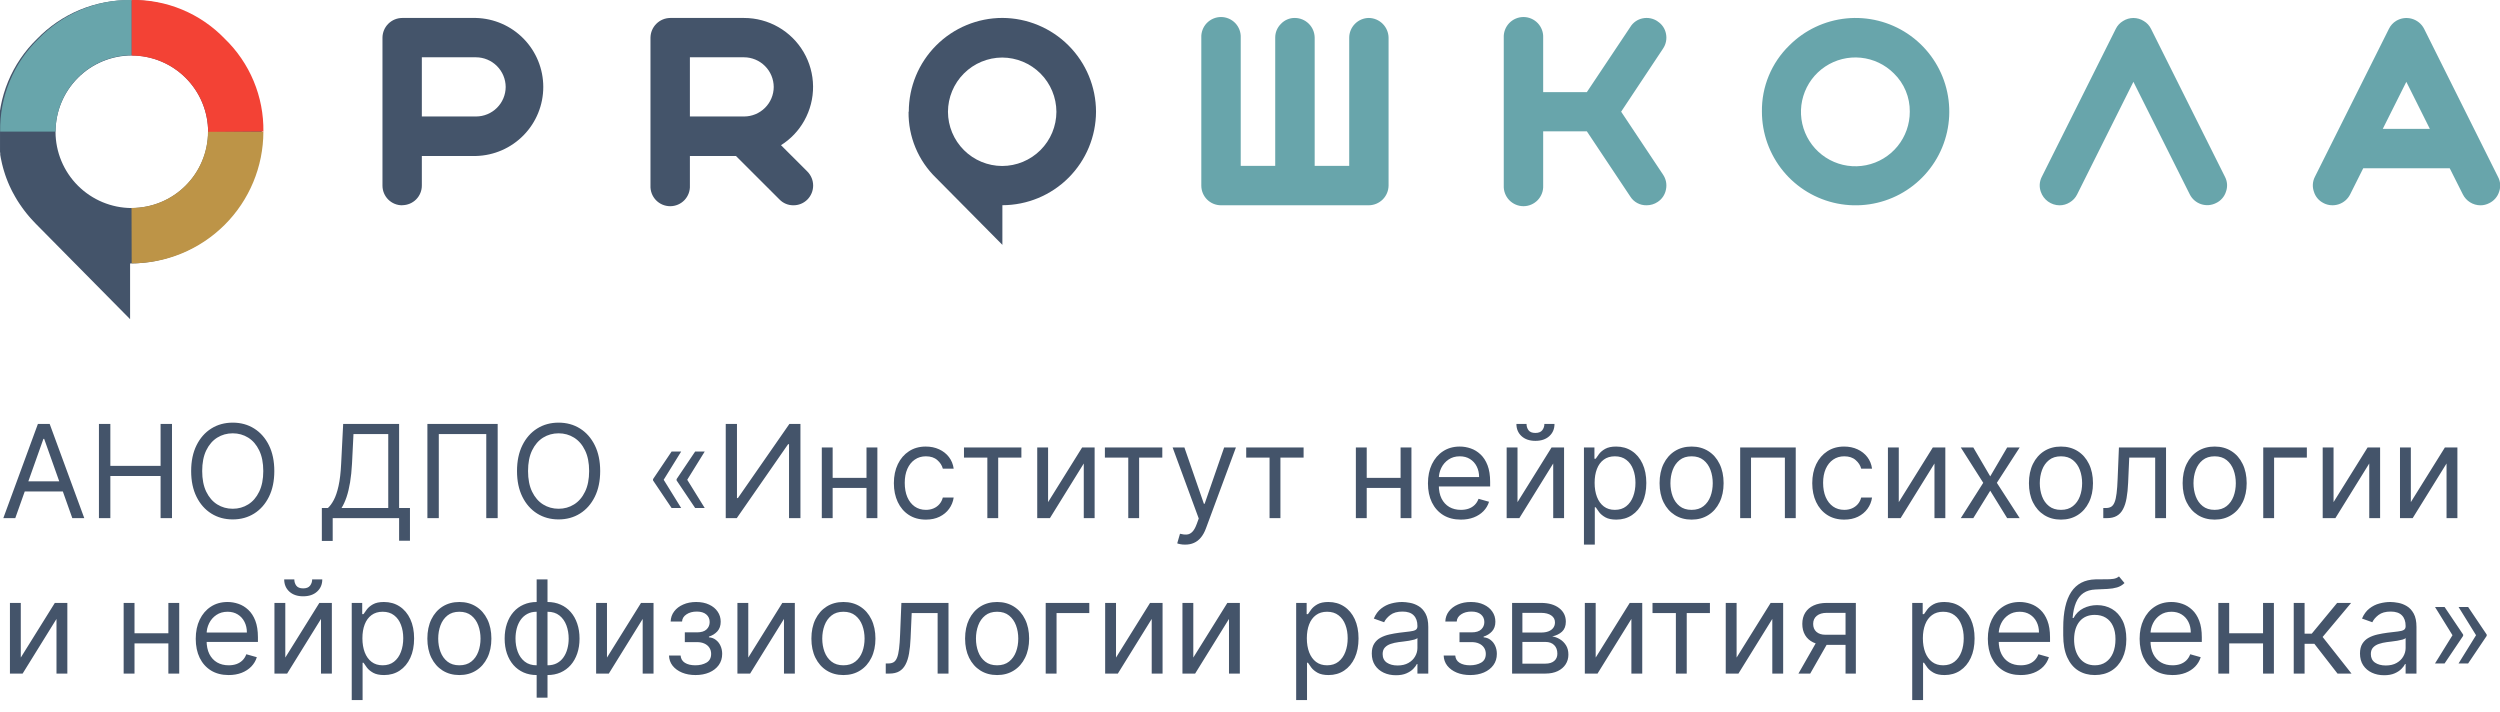
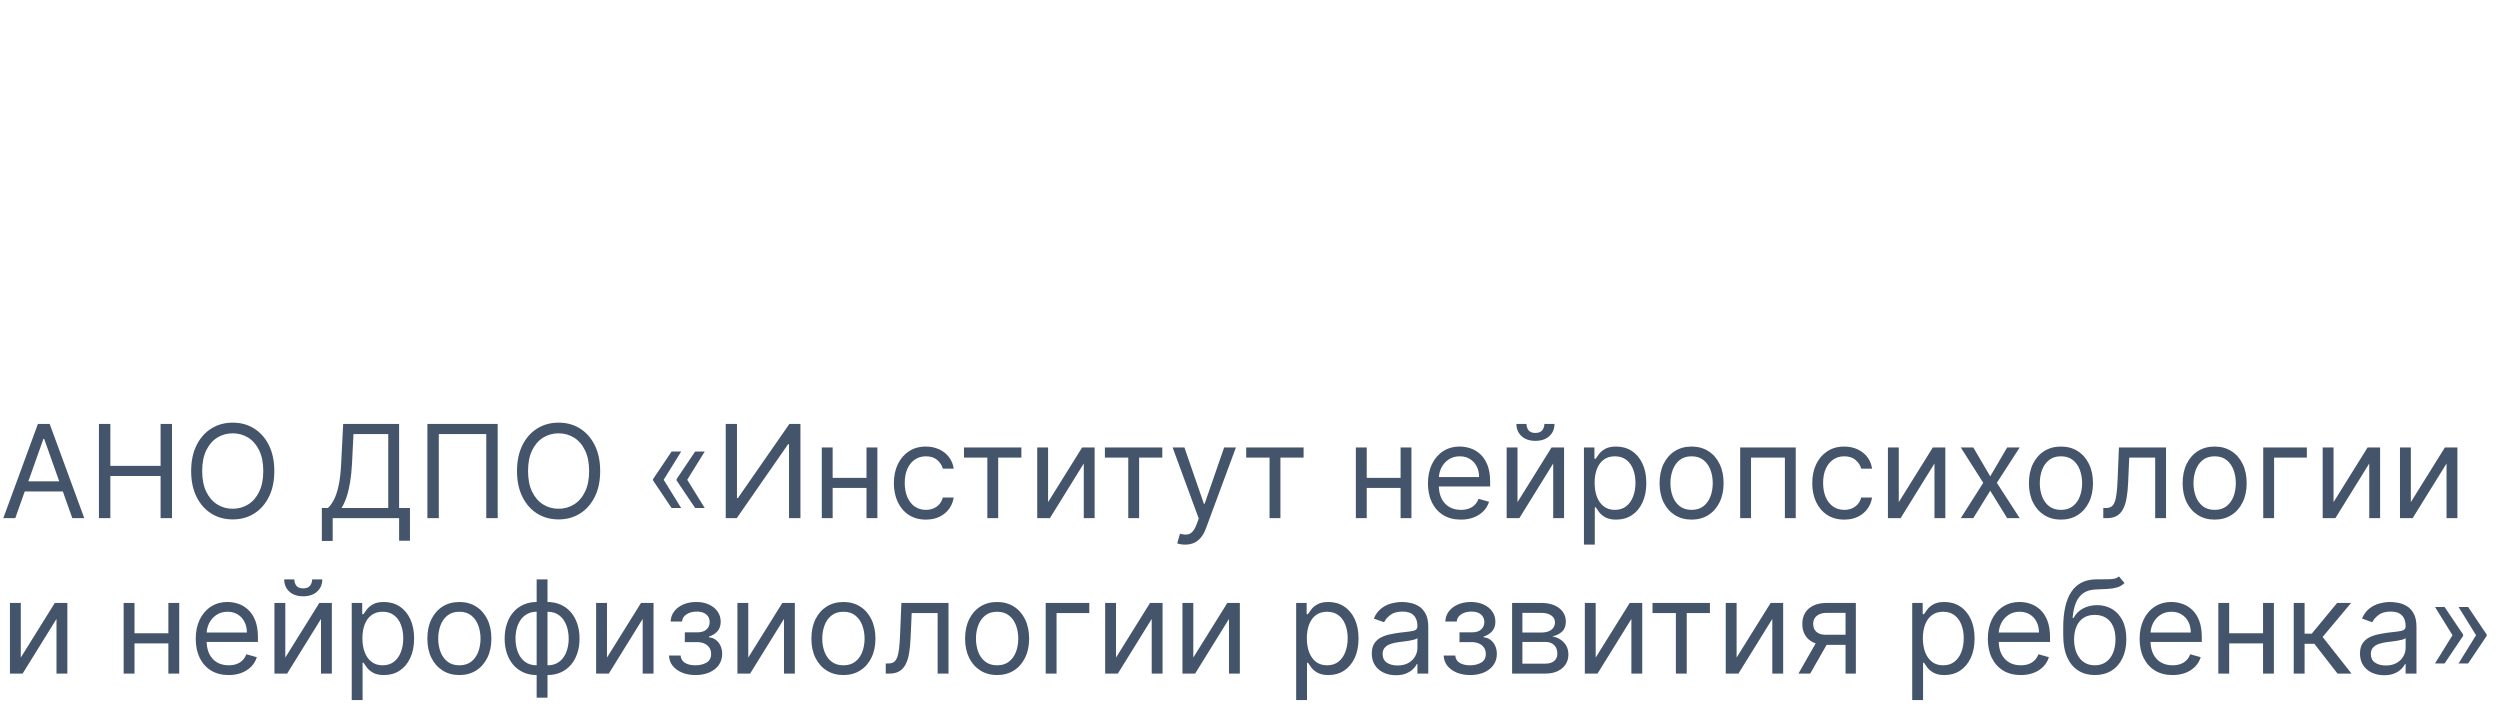
<svg xmlns="http://www.w3.org/2000/svg" width="193" height="55" viewBox="0 0 193 55" fill="none">
  <g clip-path="url(#clip0_55_44)">
-     <path fill-rule="evenodd" clip-rule="evenodd" d="M0.001 10.182V10.702V10.832V10.961V11.086V11.211V11.341V11.466V11.591V11.713L0.019 11.838V11.96L0.041 12.082L0.063 12.207L0.089 12.325L0.115 12.447L0.141 12.569L0.167 12.687L0.2 12.808L0.229 12.926L0.262 13.044L0.296 13.159L0.332 13.277L0.369 13.391L0.406 13.509L0.447 13.623L0.487 13.738L0.532 13.852L0.576 13.966L0.62 14.077L0.668 14.188L0.716 14.302L0.768 14.413L0.819 14.52L0.871 14.63L0.926 14.741L0.982 14.848L1.041 14.955L1.1 15.062L1.159 15.169L1.221 15.276L1.284 15.383L1.347 15.486L1.413 15.589L1.483 15.696L1.55 15.796L1.623 15.899L1.693 16.002L1.767 16.102L1.841 16.205L1.918 16.305L1.996 16.404L2.073 16.504L2.154 16.6L2.236 16.699L2.32 16.795L2.405 16.891L2.494 16.987L2.579 17.079L2.671 17.175L2.759 17.271L2.851 17.363L10.043 24.64V20.339C12.737 20.336 15.32 19.266 17.226 17.362C19.132 15.458 20.205 12.876 20.211 10.182C20.23 8.845 19.975 7.518 19.46 6.284C18.946 5.049 18.183 3.933 17.22 3.005C16.293 2.042 15.177 1.28 13.942 0.766C12.707 0.252 11.38 -0.002 10.043 0.018C8.705 -0.001 7.377 0.254 6.142 0.768C4.906 1.282 3.789 2.043 2.859 3.005C1.899 3.935 1.141 5.052 0.629 6.286C0.118 7.521 -0.135 8.847 -0.114 10.182H0.001ZM10.165 16.061C8.607 16.055 7.116 15.434 6.014 14.333C4.913 13.232 4.292 11.74 4.286 10.182C4.286 8.621 4.905 7.124 6.007 6.018C7.108 4.912 8.604 4.287 10.165 4.282C11.73 4.282 13.231 4.903 14.337 6.01C15.444 7.117 16.066 8.617 16.066 10.182C16.06 11.744 15.436 13.239 14.33 14.341C13.224 15.443 11.726 16.061 10.165 16.061Z" fill="#44546A" />
-     <path fill-rule="evenodd" clip-rule="evenodd" d="M10.169 -0.004C8.831 -0.023 7.504 0.232 6.268 0.746C5.032 1.26 3.915 2.021 2.985 2.983C2.026 3.913 1.267 5.029 0.756 6.264C0.244 7.498 -0.009 8.824 0.012 10.16H4.291C4.291 8.599 4.909 7.101 6.011 5.995C7.113 4.889 8.608 4.265 10.169 4.259V-0.004Z" fill="#68A5AB" />
-     <path fill-rule="evenodd" clip-rule="evenodd" d="M20.334 10.16C20.353 8.823 20.098 7.496 19.583 6.261C19.069 5.027 18.306 3.911 17.343 2.983C16.415 2.02 15.299 1.258 14.065 0.744C12.83 0.23 11.503 -0.025 10.166 -0.004V4.292C11.731 4.292 13.232 4.914 14.338 6.021C15.445 7.127 16.067 8.628 16.067 10.193L20.334 10.16Z" fill="#F34235" />
+     <path fill-rule="evenodd" clip-rule="evenodd" d="M10.169 -0.004C8.831 -0.023 7.504 0.232 6.268 0.746C5.032 1.26 3.915 2.021 2.985 2.983C2.026 3.913 1.267 5.029 0.756 6.264C0.244 7.498 -0.009 8.824 0.012 10.16H4.291C4.291 8.599 4.909 7.101 6.011 5.995C7.113 4.889 8.608 4.265 10.169 4.259V-0.004" fill="#68A5AB" />
    <path fill-rule="evenodd" clip-rule="evenodd" d="M10.165 20.332C12.858 20.329 15.441 19.259 17.347 17.355C19.253 15.451 20.327 12.869 20.333 10.175H16.055C16.049 11.737 15.424 13.232 14.318 14.334C13.212 15.436 11.715 16.054 10.154 16.054L10.165 20.332Z" fill="#BD9447" />
    <path fill-rule="evenodd" clip-rule="evenodd" d="M70.141 8.632C70.129 9.583 70.311 10.527 70.677 11.405C71.043 12.284 71.585 13.078 72.269 13.739L77.384 18.903V15.842C79.3 15.839 81.136 15.077 82.491 13.723C83.846 12.368 84.609 10.532 84.613 8.617C84.607 6.701 83.844 4.865 82.489 3.51C81.135 2.156 79.3 1.391 77.384 1.384C75.467 1.386 73.629 2.149 72.275 3.505C70.92 4.861 70.159 6.7 70.159 8.617L70.141 8.632ZM77.369 12.814C76.26 12.812 75.197 12.371 74.413 11.587C73.628 10.803 73.186 9.74 73.183 8.632C73.186 7.523 73.628 6.46 74.411 5.675C75.195 4.89 76.257 4.447 77.366 4.442C78.476 4.446 79.539 4.888 80.324 5.673C81.109 6.458 81.551 7.522 81.555 8.632C81.552 9.741 81.11 10.804 80.324 11.588C79.539 12.372 78.475 12.813 77.366 12.814H77.369Z" fill="#44546A" />
-     <path fill-rule="evenodd" clip-rule="evenodd" d="M39.039 6.713C39.036 7.318 38.794 7.897 38.365 8.324C37.937 8.751 37.357 8.991 36.752 8.992H32.566V4.423H36.752C37.358 4.427 37.937 4.67 38.365 5.099C38.793 5.528 39.035 6.107 39.039 6.713ZM31.054 15.841C31.254 15.84 31.451 15.8 31.636 15.723C31.82 15.646 31.987 15.534 32.127 15.392C32.268 15.25 32.379 15.082 32.454 14.897C32.53 14.712 32.568 14.514 32.566 14.314V12.042H36.752C38.141 12.006 39.46 11.428 40.429 10.433C41.399 9.438 41.941 8.104 41.941 6.715C41.941 5.326 41.399 3.991 40.429 2.996C39.46 2.001 38.141 1.424 36.752 1.387H31.054C30.649 1.388 30.262 1.549 29.975 1.836C29.689 2.122 29.528 2.51 29.527 2.914V14.321C29.526 14.522 29.564 14.722 29.64 14.907C29.717 15.093 29.829 15.262 29.971 15.404C30.113 15.546 30.282 15.659 30.468 15.735C30.654 15.811 30.853 15.85 31.054 15.848V15.841ZM59.732 6.713C59.73 7.318 59.487 7.898 59.058 8.325C58.629 8.752 58.048 8.992 57.442 8.992H53.26V4.423H57.442C58.048 4.426 58.629 4.669 59.057 5.098C59.486 5.526 59.728 6.107 59.732 6.713ZM56.815 12.042L60.179 15.402C60.318 15.545 60.484 15.658 60.668 15.735C60.852 15.811 61.049 15.85 61.248 15.848C61.45 15.85 61.649 15.811 61.835 15.735C62.022 15.658 62.191 15.545 62.333 15.402C62.616 15.115 62.775 14.728 62.775 14.325C62.775 13.922 62.616 13.535 62.333 13.248L60.293 11.209C61.041 10.739 61.659 10.088 62.089 9.317C62.543 8.506 62.778 7.591 62.769 6.662C62.76 5.732 62.508 4.822 62.038 4.02C61.568 3.219 60.897 2.554 60.091 2.092C59.284 1.63 58.371 1.387 57.442 1.387H51.744C51.34 1.39 50.953 1.552 50.668 1.838C50.382 2.123 50.22 2.51 50.217 2.914V14.321C50.207 14.527 50.239 14.733 50.311 14.927C50.383 15.12 50.493 15.297 50.635 15.447C50.778 15.596 50.949 15.715 51.138 15.796C51.328 15.877 51.532 15.919 51.739 15.919C51.945 15.919 52.149 15.877 52.339 15.796C52.528 15.715 52.7 15.596 52.842 15.447C52.984 15.297 53.094 15.12 53.166 14.927C53.238 14.733 53.27 14.527 53.26 14.321V12.042H56.815Z" fill="#44546A" />
    <path fill-rule="evenodd" clip-rule="evenodd" d="M105.675 1.386C105.272 1.389 104.887 1.552 104.604 1.838C104.32 2.124 104.16 2.51 104.159 2.912V12.804H101.493V2.912C101.49 2.508 101.328 2.122 101.042 1.836C100.757 1.55 100.37 1.388 99.966 1.386C99.765 1.382 99.566 1.421 99.382 1.499C99.197 1.577 99.03 1.693 98.893 1.839C98.75 1.979 98.636 2.146 98.559 2.33C98.483 2.514 98.444 2.713 98.447 2.912V12.804H95.784V2.912C95.794 2.706 95.762 2.5 95.69 2.307C95.618 2.114 95.508 1.937 95.366 1.787C95.223 1.638 95.052 1.519 94.863 1.438C94.673 1.356 94.469 1.314 94.262 1.314C94.056 1.314 93.852 1.356 93.662 1.438C93.473 1.519 93.302 1.638 93.159 1.787C93.017 1.937 92.906 2.114 92.835 2.307C92.763 2.5 92.731 2.706 92.741 2.912V14.32C92.74 14.52 92.778 14.719 92.854 14.905C92.93 15.09 93.042 15.259 93.184 15.401C93.325 15.543 93.494 15.656 93.679 15.732C93.865 15.809 94.064 15.847 94.264 15.847H105.675C106.079 15.843 106.464 15.68 106.749 15.395C107.034 15.109 107.195 14.723 107.198 14.32V2.912C107.193 2.51 107.03 2.125 106.746 1.84C106.462 1.555 106.078 1.392 105.675 1.386ZM127.969 1.647C127.803 1.534 127.615 1.455 127.418 1.415C127.22 1.375 127.016 1.375 126.819 1.415C126.62 1.454 126.432 1.534 126.266 1.65C126.1 1.767 125.96 1.916 125.856 2.09L122.504 7.113H119.133V2.912C119.143 2.706 119.111 2.5 119.039 2.307C118.967 2.114 118.857 1.937 118.715 1.787C118.572 1.638 118.401 1.519 118.212 1.438C118.022 1.356 117.818 1.314 117.612 1.314C117.405 1.314 117.201 1.356 117.011 1.438C116.822 1.519 116.651 1.638 116.508 1.787C116.366 1.937 116.256 2.114 116.184 2.307C116.112 2.5 116.08 2.706 116.09 2.912V14.32C116.08 14.526 116.112 14.732 116.184 14.925C116.256 15.118 116.366 15.295 116.508 15.445C116.651 15.594 116.822 15.713 117.011 15.794C117.201 15.876 117.405 15.918 117.612 15.918C117.818 15.918 118.022 15.876 118.212 15.794C118.401 15.713 118.572 15.594 118.715 15.445C118.857 15.295 118.967 15.118 119.039 14.925C119.111 14.732 119.143 14.526 119.133 14.32V10.137H122.504L125.856 15.168C125.989 15.382 126.176 15.557 126.398 15.676C126.62 15.795 126.869 15.854 127.121 15.847C127.423 15.848 127.719 15.76 127.969 15.592C128.138 15.482 128.282 15.339 128.393 15.172C128.504 15.004 128.579 14.816 128.615 14.618C128.655 14.423 128.655 14.221 128.616 14.025C128.576 13.83 128.498 13.644 128.386 13.479L125.152 8.622L128.386 3.753C128.498 3.587 128.576 3.401 128.615 3.205C128.655 3.008 128.655 2.806 128.615 2.61C128.578 2.413 128.501 2.225 128.388 2.059C128.275 1.894 128.129 1.753 127.958 1.647H127.969ZM147.435 8.622C147.438 9.594 147.104 10.538 146.489 11.292C145.874 12.045 145.016 12.562 144.062 12.754C143.108 12.946 142.118 12.8 141.259 12.343C140.401 11.885 139.727 11.144 139.355 10.246C138.982 9.347 138.932 8.347 139.215 7.416C139.497 6.485 140.094 5.681 140.903 5.141C141.712 4.601 142.684 4.359 143.652 4.456C144.62 4.552 145.524 4.982 146.211 5.671C146.605 6.054 146.916 6.513 147.127 7.02C147.337 7.527 147.442 8.072 147.435 8.622ZM136.02 8.622C136.021 10.295 136.602 11.916 137.664 13.21C138.726 14.503 140.204 15.387 141.846 15.713C143.487 16.038 145.191 15.785 146.666 14.995C148.141 14.205 149.297 12.928 149.936 11.382C150.576 9.836 150.659 8.115 150.172 6.514C149.685 4.913 148.658 3.531 147.266 2.602C145.874 1.674 144.203 1.257 142.537 1.422C140.872 1.588 139.316 2.325 138.134 3.51C137.452 4.173 136.913 4.969 136.55 5.848C136.186 6.727 136.006 7.671 136.02 8.622ZM169.047 14.998C169.135 15.177 169.258 15.337 169.409 15.468C169.559 15.599 169.734 15.699 169.924 15.762C170.113 15.825 170.313 15.849 170.512 15.834C170.711 15.819 170.905 15.764 171.083 15.673C171.264 15.587 171.425 15.465 171.556 15.314C171.688 15.163 171.786 14.986 171.846 14.795C171.914 14.607 171.942 14.407 171.927 14.207C171.912 14.008 171.856 13.814 171.761 13.637L166.06 2.23C165.937 1.976 165.742 1.764 165.499 1.622C165.26 1.47 164.982 1.389 164.699 1.389C164.415 1.389 164.138 1.47 163.899 1.622C163.656 1.765 163.461 1.977 163.338 2.23L157.629 13.645C157.536 13.822 157.482 14.018 157.468 14.217C157.455 14.417 157.483 14.618 157.551 14.806C157.654 15.108 157.848 15.37 158.105 15.556C158.363 15.743 158.672 15.846 158.99 15.85C159.27 15.852 159.545 15.774 159.783 15.625C160.029 15.48 160.228 15.266 160.354 15.009L164.699 6.316L169.047 14.998ZM185.769 6.316L187.583 9.946H183.951L185.769 6.316ZM179.385 15.684C179.564 15.775 179.76 15.829 179.96 15.843C180.161 15.857 180.362 15.832 180.553 15.768C180.743 15.704 180.92 15.604 181.071 15.471C181.222 15.339 181.346 15.178 181.435 14.998L182.442 12.988H189.118L190.128 14.998C190.254 15.253 190.448 15.468 190.689 15.618C190.93 15.769 191.208 15.849 191.493 15.85C191.728 15.85 191.959 15.793 192.168 15.684C192.348 15.597 192.508 15.475 192.639 15.324C192.771 15.173 192.87 14.997 192.931 14.806C192.999 14.617 193.026 14.416 193.011 14.216C192.996 14.016 192.938 13.821 192.842 13.645L187.144 2.23C187.049 2.042 186.916 1.875 186.753 1.741C186.59 1.607 186.402 1.507 186.199 1.449C185.996 1.391 185.783 1.375 185.574 1.403C185.365 1.431 185.164 1.502 184.983 1.611C184.741 1.759 184.546 1.974 184.423 2.23L178.713 13.645C178.621 13.822 178.566 14.018 178.553 14.217C178.54 14.417 178.568 14.618 178.636 14.806C178.694 14.996 178.79 15.172 178.919 15.322C179.048 15.473 179.206 15.595 179.385 15.681V15.684Z" fill="#68A5AB" />
  </g>
  <path d="M1.179 40H0.256L2.926 32.727H3.835L6.506 40H5.582L3.409 33.878H3.352L1.179 40ZM1.52 37.159H5.241V37.94H1.52V37.159ZM7.638 40V32.727H8.519V35.966H12.397V32.727H13.278V40H12.397V36.747H8.519V40H7.638ZM21.177 36.364C21.177 37.131 21.039 37.794 20.762 38.352C20.485 38.911 20.105 39.342 19.622 39.645C19.139 39.948 18.587 40.099 17.967 40.099C17.347 40.099 16.795 39.948 16.312 39.645C15.829 39.342 15.449 38.911 15.172 38.352C14.895 37.794 14.757 37.131 14.757 36.364C14.757 35.597 14.895 34.934 15.172 34.375C15.449 33.816 15.829 33.385 16.312 33.082C16.795 32.779 17.347 32.628 17.967 32.628C18.587 32.628 19.139 32.779 19.622 33.082C20.105 33.385 20.485 33.816 20.762 34.375C21.039 34.934 21.177 35.597 21.177 36.364ZM20.325 36.364C20.325 35.734 20.22 35.202 20.009 34.769C19.8 34.336 19.518 34.008 19.16 33.785C18.805 33.563 18.407 33.452 17.967 33.452C17.527 33.452 17.128 33.563 16.77 33.785C16.415 34.008 16.132 34.336 15.921 34.769C15.713 35.202 15.609 35.734 15.609 36.364C15.609 36.993 15.713 37.525 15.921 37.958C16.132 38.391 16.415 38.719 16.77 38.942C17.128 39.164 17.527 39.276 17.967 39.276C18.407 39.276 18.805 39.164 19.16 38.942C19.518 38.719 19.8 38.391 20.009 37.958C20.22 37.525 20.325 36.993 20.325 36.364ZM24.846 41.761V39.219H25.314C25.475 39.072 25.627 38.865 25.769 38.597C25.913 38.327 26.035 37.968 26.135 37.518C26.236 37.066 26.304 36.492 26.337 35.795L26.493 32.727H30.811V39.219H31.649V41.747H30.811V40H25.684V41.761H24.846ZM26.365 39.219H29.973V33.508H27.289L27.175 35.795C27.147 36.326 27.097 36.806 27.026 37.237C26.955 37.666 26.864 38.046 26.753 38.377C26.641 38.706 26.512 38.987 26.365 39.219ZM38.421 32.727V40H37.54V33.508H33.875V40H32.995V32.727H38.421ZM46.334 36.364C46.334 37.131 46.195 37.794 45.918 38.352C45.641 38.911 45.261 39.342 44.778 39.645C44.295 39.948 43.743 40.099 43.123 40.099C42.503 40.099 41.951 39.948 41.468 39.645C40.985 39.342 40.605 38.911 40.328 38.352C40.051 37.794 39.913 37.131 39.913 36.364C39.913 35.597 40.051 34.934 40.328 34.375C40.605 33.816 40.985 33.385 41.468 33.082C41.951 32.779 42.503 32.628 43.123 32.628C43.743 32.628 44.295 32.779 44.778 33.082C45.261 33.385 45.641 33.816 45.918 34.375C46.195 34.934 46.334 35.597 46.334 36.364ZM45.481 36.364C45.481 35.734 45.376 35.202 45.165 34.769C44.957 34.336 44.674 34.008 44.316 33.785C43.961 33.563 43.564 33.452 43.123 33.452C42.683 33.452 42.284 33.563 41.926 33.785C41.571 34.008 41.288 34.336 41.078 34.769C40.869 35.202 40.765 35.734 40.765 36.364C40.765 36.993 40.869 37.525 41.078 37.958C41.288 38.391 41.571 38.719 41.926 38.942C42.284 39.164 42.683 39.276 43.123 39.276C43.564 39.276 43.961 39.164 44.316 38.942C44.674 38.719 44.957 38.391 45.165 37.958C45.376 37.525 45.481 36.993 45.481 36.364ZM52.587 39.219H51.848L50.414 37.088V37.017H51.223L52.587 39.219ZM52.587 34.858L51.223 37.06H50.414V36.989L51.848 34.858H52.587ZM54.405 39.219H53.666L52.232 37.088V37.017H53.041L54.405 39.219ZM54.405 34.858L53.041 37.06H52.232V36.989L53.666 34.858H54.405ZM56.027 32.727H56.894V38.452H56.965L60.942 32.727H61.794V40H60.913V34.29H60.843L56.879 40H56.027V32.727ZM67.093 36.889V37.67H64.082V36.889H67.093ZM64.281 34.545V40H63.443V34.545H64.281ZM67.733 34.545V40H66.894V34.545H67.733ZM71.479 40.114C70.968 40.114 70.527 39.993 70.158 39.751C69.789 39.51 69.505 39.177 69.306 38.754C69.107 38.33 69.007 37.846 69.007 37.301C69.007 36.747 69.109 36.258 69.313 35.834C69.519 35.408 69.805 35.076 70.172 34.837C70.541 34.595 70.972 34.474 71.465 34.474C71.848 34.474 72.194 34.545 72.502 34.688C72.809 34.83 73.062 35.028 73.258 35.284C73.455 35.54 73.577 35.838 73.624 36.179H72.786C72.722 35.93 72.58 35.71 72.36 35.519C72.142 35.324 71.848 35.227 71.479 35.227C71.152 35.227 70.866 35.312 70.62 35.483C70.376 35.651 70.185 35.889 70.048 36.197C69.913 36.502 69.846 36.861 69.846 37.273C69.846 37.694 69.912 38.061 70.044 38.374C70.179 38.686 70.369 38.929 70.613 39.102C70.859 39.274 71.148 39.361 71.479 39.361C71.697 39.361 71.894 39.323 72.072 39.247C72.25 39.171 72.4 39.062 72.523 38.92C72.646 38.778 72.734 38.608 72.786 38.409H73.624C73.577 38.731 73.459 39.021 73.272 39.279C73.088 39.535 72.843 39.738 72.537 39.89C72.234 40.039 71.882 40.114 71.479 40.114ZM74.419 35.327V34.545H78.851V35.327H77.061V40H76.223V35.327H74.419ZM80.912 38.764L83.54 34.545H84.505V40H83.667V35.781L81.054 40H80.074V34.545H80.912V38.764ZM85.298 35.327V34.545H89.73V35.327H87.94V40H87.102V35.327H85.298ZM91.492 42.045C91.35 42.045 91.224 42.034 91.112 42.01C91.001 41.989 90.924 41.967 90.882 41.946L91.095 41.207C91.298 41.26 91.478 41.278 91.634 41.264C91.791 41.25 91.929 41.18 92.05 41.055C92.173 40.932 92.285 40.731 92.387 40.455L92.543 40.028L90.526 34.545H91.436L92.941 38.892H92.998L94.504 34.545H95.413L93.097 40.795C92.993 41.077 92.864 41.31 92.71 41.495C92.556 41.682 92.378 41.821 92.174 41.91C91.973 42.001 91.746 42.045 91.492 42.045ZM96.207 35.327V34.545H100.638V35.327H98.849V40H98.01V35.327H96.207ZM108.324 36.889V37.67H105.312V36.889H108.324ZM105.511 34.545V40H104.673V34.545H105.511ZM108.963 34.545V40H108.125V34.545H108.963ZM112.781 40.114C112.255 40.114 111.802 39.998 111.42 39.766C111.042 39.531 110.749 39.205 110.543 38.785C110.34 38.364 110.238 37.874 110.238 37.315C110.238 36.757 110.34 36.264 110.543 35.838C110.749 35.41 111.036 35.076 111.403 34.837C111.772 34.595 112.203 34.474 112.695 34.474C112.979 34.474 113.26 34.522 113.537 34.617C113.814 34.711 114.066 34.865 114.293 35.078C114.521 35.289 114.702 35.568 114.837 35.916C114.972 36.264 115.039 36.693 115.039 37.202V37.557H110.835V36.832H114.187C114.187 36.525 114.125 36.25 114.002 36.008C113.881 35.767 113.709 35.577 113.484 35.437C113.261 35.297 112.998 35.227 112.695 35.227C112.362 35.227 112.073 35.31 111.829 35.476C111.587 35.639 111.402 35.852 111.271 36.115C111.141 36.378 111.076 36.66 111.076 36.96V37.443C111.076 37.855 111.147 38.204 111.289 38.491C111.433 38.775 111.634 38.992 111.889 39.141C112.145 39.287 112.442 39.361 112.781 39.361C113.001 39.361 113.2 39.33 113.377 39.269C113.557 39.205 113.712 39.11 113.842 38.984C113.973 38.856 114.073 38.698 114.144 38.508L114.954 38.736C114.869 39.01 114.725 39.252 114.524 39.46C114.323 39.666 114.074 39.827 113.778 39.943C113.482 40.057 113.15 40.114 112.781 40.114ZM117.152 38.764L119.78 34.545H120.746V40H119.908V35.781L117.294 40H116.314V34.545H117.152V38.764ZM119.226 32.727H120.007C120.007 33.111 119.875 33.425 119.609 33.668C119.344 33.912 118.984 34.034 118.53 34.034C118.082 34.034 117.726 33.912 117.461 33.668C117.198 33.425 117.067 33.111 117.067 32.727H117.848C117.848 32.912 117.899 33.074 118.001 33.214C118.105 33.353 118.281 33.423 118.53 33.423C118.778 33.423 118.956 33.353 119.062 33.214C119.171 33.074 119.226 32.912 119.226 32.727ZM122.281 42.045V34.545H123.09V35.412H123.19C123.251 35.317 123.337 35.197 123.445 35.05C123.557 34.901 123.715 34.768 123.921 34.652C124.13 34.534 124.411 34.474 124.767 34.474C125.226 34.474 125.631 34.589 125.981 34.819C126.331 35.048 126.605 35.374 126.801 35.795C126.998 36.217 127.096 36.714 127.096 37.287C127.096 37.865 126.998 38.365 126.801 38.789C126.605 39.211 126.333 39.537 125.985 39.769C125.637 39.999 125.235 40.114 124.781 40.114C124.43 40.114 124.15 40.056 123.939 39.94C123.728 39.821 123.566 39.688 123.453 39.538C123.339 39.387 123.251 39.261 123.19 39.162H123.119V42.045H122.281ZM123.105 37.273C123.105 37.685 123.165 38.048 123.286 38.363C123.406 38.675 123.583 38.92 123.815 39.098C124.047 39.273 124.331 39.361 124.667 39.361C125.017 39.361 125.31 39.269 125.544 39.084C125.781 38.897 125.959 38.646 126.077 38.331C126.198 38.014 126.258 37.661 126.258 37.273C126.258 36.889 126.199 36.544 126.08 36.236C125.964 35.926 125.788 35.681 125.551 35.501C125.317 35.318 125.022 35.227 124.667 35.227C124.326 35.227 124.04 35.314 123.808 35.486C123.576 35.657 123.401 35.896 123.282 36.204C123.164 36.509 123.105 36.865 123.105 37.273ZM130.59 40.114C130.098 40.114 129.666 39.996 129.294 39.762C128.925 39.528 128.636 39.2 128.428 38.778C128.222 38.357 128.119 37.865 128.119 37.301C128.119 36.733 128.222 36.237 128.428 35.813C128.636 35.389 128.925 35.06 129.294 34.826C129.666 34.592 130.098 34.474 130.59 34.474C131.083 34.474 131.514 34.592 131.883 34.826C132.255 35.06 132.544 35.389 132.749 35.813C132.958 36.237 133.062 36.733 133.062 37.301C133.062 37.865 132.958 38.357 132.749 38.778C132.544 39.2 132.255 39.528 131.883 39.762C131.514 39.996 131.083 40.114 130.59 40.114ZM130.59 39.361C130.964 39.361 131.272 39.265 131.514 39.073C131.755 38.881 131.934 38.629 132.05 38.317C132.166 38.004 132.224 37.666 132.224 37.301C132.224 36.937 132.166 36.597 132.05 36.282C131.934 35.967 131.755 35.713 131.514 35.519C131.272 35.324 130.964 35.227 130.59 35.227C130.216 35.227 129.909 35.324 129.667 35.519C129.426 35.713 129.247 35.967 129.131 36.282C129.015 36.597 128.957 36.937 128.957 37.301C128.957 37.666 129.015 38.004 129.131 38.317C129.247 38.629 129.426 38.881 129.667 39.073C129.909 39.265 130.216 39.361 130.59 39.361ZM134.341 40V34.545H138.631V40H137.793V35.327H135.179V40H134.341ZM142.377 40.114C141.866 40.114 141.426 39.993 141.056 39.751C140.687 39.51 140.403 39.177 140.204 38.754C140.005 38.33 139.906 37.846 139.906 37.301C139.906 36.747 140.008 36.258 140.211 35.834C140.417 35.408 140.704 35.076 141.071 34.837C141.44 34.595 141.871 34.474 142.363 34.474C142.747 34.474 143.092 34.545 143.4 34.688C143.708 34.83 143.96 35.028 144.157 35.284C144.353 35.54 144.475 35.838 144.522 36.179H143.684C143.62 35.93 143.478 35.71 143.258 35.519C143.04 35.324 142.747 35.227 142.377 35.227C142.051 35.227 141.764 35.312 141.518 35.483C141.274 35.651 141.084 35.889 140.946 36.197C140.811 36.502 140.744 36.861 140.744 37.273C140.744 37.694 140.81 38.061 140.943 38.374C141.078 38.686 141.267 38.929 141.511 39.102C141.757 39.274 142.046 39.361 142.377 39.361C142.595 39.361 142.793 39.323 142.971 39.247C143.148 39.171 143.298 39.062 143.422 38.92C143.545 38.778 143.632 38.608 143.684 38.409H144.522C144.475 38.731 144.358 39.021 144.171 39.279C143.986 39.535 143.741 39.738 143.436 39.89C143.133 40.039 142.78 40.114 142.377 40.114ZM146.586 38.764L149.213 34.545H150.179V40H149.341V35.781L146.728 40H145.748V34.545H146.586V38.764ZM152.339 34.545L153.646 36.776L154.953 34.545H155.919L154.157 37.273L155.919 40H154.953L153.646 37.883L152.339 40H151.373L153.106 37.273L151.373 34.545H152.339ZM159.106 40.114C158.614 40.114 158.182 39.996 157.81 39.762C157.441 39.528 157.152 39.2 156.943 38.778C156.737 38.357 156.634 37.865 156.634 37.301C156.634 36.733 156.737 36.237 156.943 35.813C157.152 35.389 157.441 35.06 157.81 34.826C158.182 34.592 158.614 34.474 159.106 34.474C159.598 34.474 160.029 34.592 160.399 34.826C160.77 35.06 161.059 35.389 161.265 35.813C161.473 36.237 161.578 36.733 161.578 37.301C161.578 37.865 161.473 38.357 161.265 38.778C161.059 39.2 160.77 39.528 160.399 39.762C160.029 39.996 159.598 40.114 159.106 40.114ZM159.106 39.361C159.48 39.361 159.788 39.265 160.029 39.073C160.271 38.881 160.45 38.629 160.566 38.317C160.682 38.004 160.74 37.666 160.74 37.301C160.74 36.937 160.682 36.597 160.566 36.282C160.45 35.967 160.271 35.713 160.029 35.519C159.788 35.324 159.48 35.227 159.106 35.227C158.732 35.227 158.424 35.324 158.183 35.519C157.941 35.713 157.762 35.967 157.646 36.282C157.53 36.597 157.472 36.937 157.472 37.301C157.472 37.666 157.53 38.004 157.646 38.317C157.762 38.629 157.941 38.881 158.183 39.073C158.424 39.265 158.732 39.361 159.106 39.361ZM162.374 40V39.219H162.573C162.736 39.219 162.872 39.187 162.981 39.123C163.09 39.057 163.178 38.942 163.244 38.778C163.313 38.613 163.365 38.383 163.4 38.09C163.438 37.794 163.465 37.417 163.482 36.96L163.581 34.545H167.218V40H166.38V35.327H164.377L164.292 37.273C164.273 37.72 164.232 38.114 164.171 38.455C164.112 38.794 164.02 39.078 163.897 39.307C163.777 39.537 163.616 39.71 163.414 39.826C163.213 39.942 162.961 40 162.658 40H162.374ZM170.971 40.114C170.479 40.114 170.047 39.996 169.675 39.762C169.306 39.528 169.017 39.2 168.809 38.778C168.603 38.357 168.5 37.865 168.5 37.301C168.5 36.733 168.603 36.237 168.809 35.813C169.017 35.389 169.306 35.06 169.675 34.826C170.047 34.592 170.479 34.474 170.971 34.474C171.464 34.474 171.895 34.592 172.264 34.826C172.636 35.06 172.924 35.389 173.13 35.813C173.339 36.237 173.443 36.733 173.443 37.301C173.443 37.865 173.339 38.357 173.13 38.778C172.924 39.2 172.636 39.528 172.264 39.762C171.895 39.996 171.464 40.114 170.971 40.114ZM170.971 39.361C171.345 39.361 171.653 39.265 171.895 39.073C172.136 38.881 172.315 38.629 172.431 38.317C172.547 38.004 172.605 37.666 172.605 37.301C172.605 36.937 172.547 36.597 172.431 36.282C172.315 35.967 172.136 35.713 171.895 35.519C171.653 35.324 171.345 35.227 170.971 35.227C170.597 35.227 170.289 35.324 170.048 35.519C169.806 35.713 169.628 35.967 169.512 36.282C169.396 36.597 169.338 36.937 169.338 37.301C169.338 37.666 169.396 38.004 169.512 38.317C169.628 38.629 169.806 38.881 170.048 39.073C170.289 39.265 170.597 39.361 170.971 39.361ZM178.089 34.545V35.327H175.56V40H174.722V34.545H178.089ZM180.15 38.764L182.778 34.545H183.744V40H182.906V35.781L180.292 40H179.312V34.545H180.15V38.764ZM186.117 38.764L188.745 34.545H189.711V40H188.873V35.781L186.259 40H185.279V34.545H186.117V38.764ZM1.605 50.764L4.233 46.545H5.199V52H4.361V47.781L1.747 52H0.767V46.545H1.605V50.764ZM13.197 48.889V49.67H10.185V48.889H13.197ZM10.384 46.545V52H9.546V46.545H10.384ZM13.836 46.545V52H12.998V46.545H13.836ZM17.654 52.114C17.128 52.114 16.675 51.998 16.294 51.766C15.915 51.531 15.622 51.205 15.416 50.785C15.213 50.364 15.111 49.874 15.111 49.315C15.111 48.757 15.213 48.264 15.416 47.838C15.622 47.41 15.909 47.076 16.276 46.837C16.645 46.595 17.076 46.474 17.568 46.474C17.852 46.474 18.133 46.522 18.41 46.617C18.687 46.711 18.939 46.865 19.166 47.078C19.394 47.289 19.575 47.568 19.71 47.916C19.845 48.264 19.912 48.693 19.912 49.202V49.557H15.708V48.832H19.06C19.06 48.525 18.998 48.25 18.875 48.008C18.754 47.767 18.582 47.577 18.357 47.437C18.134 47.297 17.871 47.227 17.568 47.227C17.235 47.227 16.946 47.31 16.702 47.476C16.46 47.639 16.275 47.852 16.144 48.115C16.014 48.378 15.949 48.66 15.949 48.96V49.443C15.949 49.855 16.02 50.204 16.162 50.491C16.306 50.775 16.507 50.992 16.762 51.141C17.018 51.287 17.315 51.361 17.654 51.361C17.874 51.361 18.073 51.33 18.25 51.269C18.43 51.205 18.585 51.11 18.715 50.984C18.846 50.856 18.946 50.698 19.017 50.508L19.827 50.736C19.742 51.01 19.598 51.252 19.397 51.46C19.196 51.666 18.947 51.827 18.651 51.943C18.355 52.057 18.023 52.114 17.654 52.114ZM22.025 50.764L24.653 46.545H25.619V52H24.781V47.781L22.167 52H21.187V46.545H22.025V50.764ZM24.099 44.727H24.88C24.88 45.111 24.748 45.425 24.482 45.668C24.217 45.912 23.857 46.034 23.403 46.034C22.955 46.034 22.599 45.912 22.334 45.668C22.071 45.425 21.94 45.111 21.94 44.727H22.721C22.721 44.912 22.772 45.074 22.874 45.214C22.978 45.353 23.154 45.423 23.403 45.423C23.651 45.423 23.829 45.353 23.936 45.214C24.044 45.074 24.099 44.912 24.099 44.727ZM27.154 54.045V46.545H27.963V47.412H28.063C28.124 47.317 28.21 47.197 28.319 47.05C28.43 46.901 28.588 46.768 28.794 46.652C29.003 46.534 29.284 46.474 29.64 46.474C30.099 46.474 30.504 46.589 30.854 46.819C31.204 47.048 31.478 47.374 31.674 47.795C31.871 48.217 31.969 48.714 31.969 49.287C31.969 49.865 31.871 50.365 31.674 50.789C31.478 51.211 31.206 51.537 30.858 51.769C30.51 51.999 30.108 52.114 29.654 52.114C29.303 52.114 29.023 52.056 28.812 51.94C28.601 51.821 28.439 51.688 28.326 51.538C28.212 51.387 28.124 51.261 28.063 51.162H27.992V54.045H27.154ZM27.978 49.273C27.978 49.685 28.038 50.048 28.159 50.363C28.279 50.675 28.456 50.92 28.688 51.098C28.92 51.273 29.204 51.361 29.54 51.361C29.89 51.361 30.183 51.269 30.417 51.084C30.654 50.897 30.832 50.646 30.95 50.331C31.071 50.014 31.131 49.661 31.131 49.273C31.131 48.889 31.072 48.544 30.953 48.236C30.837 47.926 30.661 47.681 30.424 47.501C30.19 47.318 29.895 47.227 29.54 47.227C29.199 47.227 28.913 47.314 28.681 47.486C28.449 47.657 28.274 47.896 28.155 48.204C28.037 48.509 27.978 48.865 27.978 49.273ZM35.463 52.114C34.971 52.114 34.539 51.996 34.167 51.762C33.798 51.528 33.509 51.2 33.301 50.778C33.095 50.357 32.992 49.865 32.992 49.301C32.992 48.733 33.095 48.237 33.301 47.813C33.509 47.389 33.798 47.06 34.167 46.826C34.539 46.592 34.971 46.474 35.463 46.474C35.956 46.474 36.387 46.592 36.756 46.826C37.128 47.06 37.416 47.389 37.623 47.813C37.831 48.237 37.935 48.733 37.935 49.301C37.935 49.865 37.831 50.357 37.623 50.778C37.416 51.2 37.128 51.528 36.756 51.762C36.387 51.996 35.956 52.114 35.463 52.114ZM35.463 51.361C35.837 51.361 36.145 51.265 36.387 51.073C36.628 50.881 36.807 50.629 36.923 50.317C37.039 50.004 37.097 49.666 37.097 49.301C37.097 48.937 37.039 48.597 36.923 48.282C36.807 47.967 36.628 47.713 36.387 47.519C36.145 47.324 35.837 47.227 35.463 47.227C35.089 47.227 34.782 47.324 34.54 47.519C34.299 47.713 34.12 47.967 34.004 48.282C33.888 48.597 33.83 48.937 33.83 49.301C33.83 49.666 33.888 50.004 34.004 50.317C34.12 50.629 34.299 50.881 34.54 51.073C34.782 51.265 35.089 51.361 35.463 51.361ZM41.43 53.861V44.727H42.268V53.861H41.43ZM41.43 52.114C41.061 52.114 40.725 52.047 40.422 51.915C40.119 51.78 39.858 51.589 39.64 51.343C39.423 51.094 39.255 50.797 39.136 50.452C39.018 50.106 38.959 49.722 38.959 49.301C38.959 48.875 39.018 48.489 39.136 48.144C39.255 47.795 39.423 47.497 39.64 47.249C39.858 47 40.119 46.809 40.422 46.677C40.725 46.542 41.061 46.474 41.43 46.474H41.686V52.114H41.43ZM41.43 51.361H41.572V47.227H41.43C41.151 47.227 40.908 47.284 40.702 47.398C40.496 47.509 40.326 47.662 40.191 47.856C40.058 48.048 39.959 48.268 39.893 48.516C39.829 48.765 39.797 49.026 39.797 49.301C39.797 49.666 39.855 50.004 39.971 50.317C40.087 50.629 40.265 50.881 40.507 51.073C40.748 51.265 41.056 51.361 41.43 51.361ZM42.268 52.114H42.013V46.474H42.268C42.638 46.474 42.974 46.542 43.277 46.677C43.58 46.809 43.84 47 44.058 47.249C44.276 47.497 44.444 47.795 44.562 48.144C44.681 48.489 44.74 48.875 44.74 49.301C44.74 49.722 44.681 50.106 44.562 50.452C44.444 50.797 44.276 51.094 44.058 51.343C43.84 51.589 43.58 51.78 43.277 51.915C42.974 52.047 42.638 52.114 42.268 52.114ZM42.268 51.361C42.55 51.361 42.793 51.306 42.996 51.197C43.202 51.086 43.371 50.935 43.504 50.743C43.639 50.549 43.739 50.329 43.802 50.082C43.869 49.834 43.902 49.573 43.902 49.301C43.902 48.937 43.844 48.597 43.728 48.282C43.612 47.967 43.433 47.713 43.192 47.519C42.95 47.324 42.642 47.227 42.268 47.227H42.126V51.361H42.268ZM46.859 50.764L49.487 46.545H50.453V52H49.615V47.781L47.001 52H46.021V46.545H46.859V50.764ZM51.647 50.608H52.542C52.561 50.854 52.672 51.041 52.876 51.169C53.081 51.297 53.349 51.361 53.678 51.361C54.014 51.361 54.302 51.292 54.541 51.155C54.78 51.015 54.9 50.79 54.9 50.48C54.9 50.298 54.855 50.139 54.765 50.004C54.675 49.867 54.548 49.76 54.385 49.685C54.221 49.609 54.029 49.571 53.806 49.571H52.868V48.818H53.806C54.14 48.818 54.386 48.742 54.545 48.591C54.706 48.439 54.786 48.25 54.786 48.023C54.786 47.779 54.7 47.584 54.527 47.437C54.354 47.288 54.109 47.213 53.792 47.213C53.472 47.213 53.206 47.285 52.993 47.43C52.78 47.572 52.667 47.755 52.655 47.98H51.775C51.784 47.687 51.874 47.427 52.045 47.202C52.215 46.975 52.447 46.798 52.741 46.67C53.034 46.539 53.37 46.474 53.749 46.474C54.133 46.474 54.465 46.542 54.747 46.677C55.031 46.809 55.25 46.99 55.404 47.22C55.56 47.447 55.638 47.706 55.638 47.994C55.638 48.302 55.552 48.551 55.379 48.74C55.206 48.929 54.99 49.064 54.729 49.145V49.202C54.935 49.216 55.114 49.282 55.265 49.401C55.419 49.517 55.539 49.669 55.624 49.859C55.709 50.046 55.752 50.253 55.752 50.48C55.752 50.812 55.663 51.1 55.486 51.347C55.308 51.59 55.064 51.78 54.754 51.915C54.444 52.047 54.09 52.114 53.692 52.114C53.306 52.114 52.961 52.051 52.655 51.925C52.35 51.798 52.107 51.621 51.927 51.396C51.75 51.169 51.656 50.906 51.647 50.608ZM57.767 50.764L60.395 46.545H61.361V52H60.523V47.781L57.909 52H56.929V46.545H57.767V50.764ZM65.112 52.114C64.619 52.114 64.187 51.996 63.816 51.762C63.446 51.528 63.158 51.2 62.949 50.778C62.743 50.357 62.64 49.865 62.64 49.301C62.64 48.733 62.743 48.237 62.949 47.813C63.158 47.389 63.446 47.06 63.816 46.826C64.187 46.592 64.619 46.474 65.112 46.474C65.604 46.474 66.035 46.592 66.404 46.826C66.776 47.06 67.065 47.389 67.271 47.813C67.479 48.237 67.584 48.733 67.584 49.301C67.584 49.865 67.479 50.357 67.271 50.778C67.065 51.2 66.776 51.528 66.404 51.762C66.035 51.996 65.604 52.114 65.112 52.114ZM65.112 51.361C65.486 51.361 65.794 51.265 66.035 51.073C66.277 50.881 66.455 50.629 66.571 50.317C66.687 50.004 66.745 49.666 66.745 49.301C66.745 48.937 66.687 48.597 66.571 48.282C66.455 47.967 66.277 47.713 66.035 47.519C65.794 47.324 65.486 47.227 65.112 47.227C64.738 47.227 64.43 47.324 64.189 47.519C63.947 47.713 63.768 47.967 63.652 48.282C63.536 48.597 63.478 48.937 63.478 49.301C63.478 49.666 63.536 50.004 63.652 50.317C63.768 50.629 63.947 50.881 64.189 51.073C64.43 51.265 64.738 51.361 65.112 51.361ZM68.38 52V51.219H68.579C68.742 51.219 68.878 51.187 68.987 51.123C69.096 51.057 69.183 50.942 69.25 50.778C69.319 50.613 69.371 50.383 69.406 50.09C69.444 49.794 69.471 49.417 69.488 48.96L69.587 46.545H73.224V52H72.385V47.327H70.383L70.297 49.273C70.278 49.72 70.238 50.114 70.177 50.455C70.118 50.794 70.026 51.078 69.903 51.307C69.782 51.537 69.621 51.71 69.42 51.826C69.219 51.942 68.967 52 68.664 52H68.38ZM76.977 52.114C76.485 52.114 76.053 51.996 75.681 51.762C75.312 51.528 75.023 51.2 74.814 50.778C74.609 50.357 74.505 49.865 74.505 49.301C74.505 48.733 74.609 48.237 74.814 47.813C75.023 47.389 75.312 47.06 75.681 46.826C76.053 46.592 76.485 46.474 76.977 46.474C77.469 46.474 77.9 46.592 78.27 46.826C78.641 47.06 78.93 47.389 79.136 47.813C79.344 48.237 79.449 48.733 79.449 49.301C79.449 49.865 79.344 50.357 79.136 50.778C78.93 51.2 78.641 51.528 78.27 51.762C77.9 51.996 77.469 52.114 76.977 52.114ZM76.977 51.361C77.351 51.361 77.659 51.265 77.9 51.073C78.142 50.881 78.321 50.629 78.437 50.317C78.553 50.004 78.611 49.666 78.611 49.301C78.611 48.937 78.553 48.597 78.437 48.282C78.321 47.967 78.142 47.713 77.9 47.519C77.659 47.324 77.351 47.227 76.977 47.227C76.603 47.227 76.295 47.324 76.054 47.519C75.812 47.713 75.634 47.967 75.518 48.282C75.402 48.597 75.344 48.937 75.344 49.301C75.344 49.666 75.402 50.004 75.518 50.317C75.634 50.629 75.812 50.881 76.054 51.073C76.295 51.265 76.603 51.361 76.977 51.361ZM84.094 46.545V47.327H81.566V52H80.728V46.545H84.094ZM86.156 50.764L88.784 46.545H89.75V52H88.912V47.781L86.298 52H85.318V46.545H86.156V50.764ZM92.123 50.764L94.751 46.545H95.716V52H94.878V47.781L92.265 52H91.285V46.545H92.123V50.764ZM100.064 54.045V46.545H100.874V47.412H100.973C101.035 47.317 101.12 47.197 101.229 47.05C101.34 46.901 101.499 46.768 101.705 46.652C101.913 46.534 102.195 46.474 102.55 46.474C103.009 46.474 103.414 46.589 103.764 46.819C104.115 47.048 104.388 47.374 104.585 47.795C104.781 48.217 104.879 48.714 104.879 49.287C104.879 49.865 104.781 50.365 104.585 50.789C104.388 51.211 104.116 51.537 103.768 51.769C103.42 51.999 103.018 52.114 102.564 52.114C102.214 52.114 101.933 52.056 101.722 51.94C101.512 51.821 101.349 51.688 101.236 51.538C101.122 51.387 101.035 51.261 100.973 51.162H100.902V54.045H100.064ZM100.888 49.273C100.888 49.685 100.948 50.048 101.069 50.363C101.19 50.675 101.366 50.92 101.598 51.098C101.83 51.273 102.114 51.361 102.45 51.361C102.801 51.361 103.093 51.269 103.327 51.084C103.564 50.897 103.742 50.646 103.86 50.331C103.981 50.014 104.041 49.661 104.041 49.273C104.041 48.889 103.982 48.544 103.864 48.236C103.748 47.926 103.571 47.681 103.335 47.501C103.1 47.318 102.805 47.227 102.45 47.227C102.109 47.227 101.823 47.314 101.591 47.486C101.359 47.657 101.184 47.896 101.065 48.204C100.947 48.509 100.888 48.865 100.888 49.273ZM107.763 52.128C107.417 52.128 107.103 52.063 106.822 51.932C106.54 51.8 106.316 51.609 106.151 51.361C105.985 51.11 105.902 50.807 105.902 50.452C105.902 50.139 105.964 49.886 106.087 49.692C106.21 49.495 106.374 49.341 106.58 49.23C106.786 49.119 107.013 49.036 107.262 48.981C107.513 48.925 107.765 48.88 108.018 48.847C108.35 48.804 108.619 48.772 108.825 48.751C109.033 48.727 109.184 48.688 109.279 48.633C109.376 48.579 109.425 48.484 109.425 48.349V48.321C109.425 47.971 109.329 47.698 109.137 47.504C108.948 47.31 108.66 47.213 108.274 47.213C107.874 47.213 107.56 47.301 107.333 47.476C107.106 47.651 106.946 47.838 106.854 48.037L106.058 47.753C106.2 47.421 106.39 47.163 106.626 46.979C106.866 46.792 107.126 46.661 107.408 46.588C107.692 46.512 107.971 46.474 108.246 46.474C108.421 46.474 108.622 46.496 108.849 46.538C109.079 46.579 109.3 46.663 109.513 46.791C109.729 46.918 109.908 47.111 110.05 47.369C110.192 47.627 110.263 47.973 110.263 48.406V52H109.425V51.261H109.382C109.325 51.38 109.231 51.506 109.098 51.641C108.965 51.776 108.789 51.891 108.569 51.986C108.349 52.081 108.08 52.128 107.763 52.128ZM107.891 51.375C108.222 51.375 108.501 51.31 108.729 51.18C108.958 51.05 109.131 50.881 109.247 50.675C109.366 50.469 109.425 50.253 109.425 50.026V49.258C109.389 49.301 109.311 49.34 109.19 49.376C109.072 49.409 108.935 49.438 108.778 49.465C108.625 49.488 108.474 49.51 108.327 49.528C108.183 49.545 108.066 49.559 107.976 49.571C107.758 49.599 107.554 49.646 107.365 49.709C107.178 49.771 107.027 49.865 106.911 49.99C106.797 50.113 106.74 50.281 106.74 50.494C106.74 50.785 106.848 51.006 107.063 51.155C107.281 51.302 107.557 51.375 107.891 51.375ZM111.452 50.608H112.346C112.365 50.854 112.477 51.041 112.68 51.169C112.886 51.297 113.154 51.361 113.483 51.361C113.819 51.361 114.107 51.292 114.346 51.155C114.585 51.015 114.704 50.79 114.704 50.48C114.704 50.298 114.659 50.139 114.569 50.004C114.479 49.867 114.353 49.76 114.189 49.685C114.026 49.609 113.833 49.571 113.611 49.571H112.673V48.818H113.611C113.944 48.818 114.191 48.742 114.349 48.591C114.51 48.439 114.591 48.25 114.591 48.023C114.591 47.779 114.504 47.584 114.331 47.437C114.159 47.288 113.914 47.213 113.596 47.213C113.277 47.213 113.01 47.285 112.797 47.43C112.584 47.572 112.472 47.755 112.46 47.98H111.579C111.589 47.687 111.679 47.427 111.849 47.202C112.02 46.975 112.252 46.798 112.545 46.67C112.839 46.539 113.175 46.474 113.554 46.474C113.937 46.474 114.27 46.542 114.552 46.677C114.836 46.809 115.055 46.99 115.209 47.22C115.365 47.447 115.443 47.706 115.443 47.994C115.443 48.302 115.357 48.551 115.184 48.74C115.011 48.929 114.794 49.064 114.534 49.145V49.202C114.74 49.216 114.919 49.282 115.07 49.401C115.224 49.517 115.344 49.669 115.429 49.859C115.514 50.046 115.557 50.253 115.557 50.48C115.557 50.812 115.468 51.1 115.29 51.347C115.113 51.59 114.869 51.78 114.559 51.915C114.249 52.047 113.895 52.114 113.497 52.114C113.111 52.114 112.765 52.051 112.46 51.925C112.155 51.798 111.912 51.621 111.732 51.396C111.555 51.169 111.461 50.906 111.452 50.608ZM116.734 52V46.545H118.964C119.551 46.545 120.017 46.678 120.363 46.943C120.709 47.208 120.882 47.559 120.882 47.994C120.882 48.326 120.783 48.583 120.587 48.765C120.39 48.945 120.138 49.067 119.83 49.131C120.032 49.159 120.227 49.23 120.416 49.344C120.608 49.457 120.767 49.614 120.892 49.812C121.018 50.009 121.08 50.251 121.08 50.537C121.08 50.816 121.009 51.066 120.867 51.286C120.725 51.506 120.522 51.68 120.257 51.808C119.991 51.936 119.674 52 119.305 52H116.734ZM117.529 51.233H119.305C119.594 51.233 119.82 51.164 119.983 51.027C120.146 50.89 120.228 50.703 120.228 50.466C120.228 50.184 120.146 49.963 119.983 49.802C119.82 49.639 119.594 49.557 119.305 49.557H117.529V51.233ZM117.529 48.832H118.964C119.189 48.832 119.382 48.802 119.543 48.74C119.704 48.676 119.827 48.586 119.912 48.47C120 48.352 120.044 48.212 120.044 48.051C120.044 47.822 119.948 47.642 119.756 47.511C119.564 47.379 119.3 47.312 118.964 47.312H117.529V48.832ZM123.187 50.764L125.815 46.545H126.781V52H125.943V47.781L123.329 52H122.349V46.545H123.187V50.764ZM127.574 47.327V46.545H132.006V47.327H130.216V52H129.378V47.327H127.574ZM134.066 50.764L136.694 46.545H137.66V52H136.822V47.781L134.208 52H133.228V46.545H134.066V50.764ZM142.476 52V47.312H141.027C140.7 47.312 140.444 47.388 140.257 47.54C140.07 47.691 139.976 47.9 139.976 48.165C139.976 48.425 140.06 48.63 140.228 48.779C140.399 48.928 140.632 49.003 140.928 49.003H142.689V49.784H140.928C140.558 49.784 140.24 49.719 139.972 49.589C139.705 49.459 139.499 49.273 139.355 49.031C139.21 48.787 139.138 48.499 139.138 48.165C139.138 47.829 139.214 47.54 139.365 47.298C139.517 47.057 139.733 46.871 140.015 46.741C140.299 46.611 140.637 46.545 141.027 46.545H143.271V52H142.476ZM138.84 52L140.388 49.287H141.297L139.749 52H138.84ZM147.623 54.045V46.545H148.432V47.412H148.532C148.593 47.317 148.678 47.197 148.787 47.05C148.899 46.901 149.057 46.768 149.263 46.652C149.471 46.534 149.753 46.474 150.108 46.474C150.568 46.474 150.972 46.589 151.323 46.819C151.673 47.048 151.947 47.374 152.143 47.795C152.34 48.217 152.438 48.714 152.438 49.287C152.438 49.865 152.34 50.365 152.143 50.789C151.947 51.211 151.674 51.537 151.326 51.769C150.978 51.999 150.577 52.114 150.123 52.114C149.772 52.114 149.492 52.056 149.281 51.94C149.07 51.821 148.908 51.688 148.794 51.538C148.681 51.387 148.593 51.261 148.532 51.162H148.461V54.045H147.623ZM148.446 49.273C148.446 49.685 148.507 50.048 148.627 50.363C148.748 50.675 148.925 50.92 149.157 51.098C149.389 51.273 149.673 51.361 150.009 51.361C150.359 51.361 150.652 51.269 150.886 51.084C151.123 50.897 151.3 50.646 151.419 50.331C151.539 50.014 151.6 49.661 151.6 49.273C151.6 48.889 151.541 48.544 151.422 48.236C151.306 47.926 151.13 47.681 150.893 47.501C150.659 47.318 150.364 47.227 150.009 47.227C149.668 47.227 149.382 47.314 149.15 47.486C148.917 47.657 148.742 47.896 148.624 48.204C148.506 48.509 148.446 48.865 148.446 49.273ZM156.003 52.114C155.478 52.114 155.024 51.998 154.643 51.766C154.264 51.531 153.972 51.205 153.766 50.785C153.562 50.364 153.461 49.874 153.461 49.315C153.461 48.757 153.562 48.264 153.766 47.838C153.972 47.41 154.258 47.076 154.625 46.837C154.995 46.595 155.426 46.474 155.918 46.474C156.202 46.474 156.483 46.522 156.76 46.617C157.037 46.711 157.289 46.865 157.516 47.078C157.743 47.289 157.924 47.568 158.059 47.916C158.194 48.264 158.262 48.693 158.262 49.202V49.557H154.057V48.832H157.409C157.409 48.525 157.348 48.25 157.225 48.008C157.104 47.767 156.931 47.577 156.706 47.437C156.484 47.297 156.221 47.227 155.918 47.227C155.584 47.227 155.295 47.31 155.051 47.476C154.81 47.639 154.624 47.852 154.494 48.115C154.364 48.378 154.299 48.66 154.299 48.96V49.443C154.299 49.855 154.37 50.204 154.512 50.491C154.656 50.775 154.856 50.992 155.112 51.141C155.368 51.287 155.665 51.361 156.003 51.361C156.223 51.361 156.422 51.33 156.6 51.269C156.78 51.205 156.935 51.11 157.065 50.984C157.195 50.856 157.296 50.698 157.367 50.508L158.176 50.736C158.091 51.01 157.948 51.252 157.747 51.46C157.546 51.666 157.297 51.827 157.001 51.943C156.705 52.057 156.373 52.114 156.003 52.114ZM163.585 44.5L164.011 45.011C163.845 45.172 163.654 45.285 163.436 45.349C163.218 45.413 162.972 45.452 162.697 45.466C162.422 45.48 162.117 45.494 161.781 45.508C161.402 45.523 161.088 45.615 160.84 45.785C160.591 45.956 160.4 46.202 160.265 46.524C160.13 46.846 160.043 47.242 160.005 47.71H160.076C160.261 47.369 160.517 47.118 160.843 46.957C161.17 46.796 161.52 46.716 161.895 46.716C162.321 46.716 162.704 46.815 163.045 47.014C163.386 47.213 163.656 47.508 163.855 47.898C164.054 48.289 164.153 48.771 164.153 49.344C164.153 49.914 164.051 50.407 163.848 50.821C163.646 51.235 163.364 51.555 162.999 51.78C162.637 52.002 162.212 52.114 161.724 52.114C161.236 52.114 160.809 51.999 160.442 51.769C160.075 51.537 159.79 51.194 159.586 50.739C159.383 50.282 159.281 49.718 159.281 49.045V48.463C159.281 47.249 159.487 46.328 159.899 45.7C160.313 45.073 160.936 44.749 161.767 44.727C162.06 44.718 162.322 44.715 162.551 44.72C162.781 44.725 162.981 44.714 163.152 44.688C163.322 44.662 163.467 44.599 163.585 44.5ZM161.724 51.361C162.053 51.361 162.336 51.278 162.573 51.112C162.812 50.947 162.995 50.713 163.123 50.413C163.251 50.11 163.315 49.753 163.315 49.344C163.315 48.946 163.25 48.608 163.12 48.328C162.992 48.049 162.808 47.836 162.569 47.689C162.33 47.542 162.044 47.469 161.71 47.469C161.466 47.469 161.247 47.51 161.053 47.593C160.859 47.676 160.693 47.798 160.556 47.959C160.418 48.12 160.312 48.316 160.236 48.548C160.163 48.78 160.124 49.045 160.119 49.344C160.119 49.955 160.262 50.443 160.549 50.81C160.835 51.177 161.227 51.361 161.724 51.361ZM167.722 52.114C167.196 52.114 166.743 51.998 166.362 51.766C165.983 51.531 165.691 51.205 165.485 50.785C165.281 50.364 165.179 49.874 165.179 49.315C165.179 48.757 165.281 48.264 165.485 47.838C165.691 47.41 165.977 47.076 166.344 46.837C166.713 46.595 167.144 46.474 167.637 46.474C167.921 46.474 168.201 46.522 168.478 46.617C168.755 46.711 169.007 46.865 169.235 47.078C169.462 47.289 169.643 47.568 169.778 47.916C169.913 48.264 169.98 48.693 169.98 49.202V49.557H165.776V48.832H169.128C169.128 48.525 169.067 48.25 168.944 48.008C168.823 47.767 168.65 47.577 168.425 47.437C168.203 47.297 167.94 47.227 167.637 47.227C167.303 47.227 167.014 47.31 166.77 47.476C166.529 47.639 166.343 47.852 166.213 48.115C166.083 48.378 166.017 48.66 166.017 48.96V49.443C166.017 49.855 166.088 50.204 166.23 50.491C166.375 50.775 166.575 50.992 166.831 51.141C167.086 51.287 167.383 51.361 167.722 51.361C167.942 51.361 168.141 51.33 168.319 51.269C168.498 51.205 168.654 51.11 168.784 50.984C168.914 50.856 169.015 50.698 169.086 50.508L169.895 50.736C169.81 51.01 169.667 51.252 169.466 51.46C169.264 51.666 169.016 51.827 168.72 51.943C168.424 52.057 168.091 52.114 167.722 52.114ZM174.906 48.889V49.67H171.895V48.889H174.906ZM172.093 46.545V52H171.255V46.545H172.093ZM175.545 46.545V52H174.707V46.545H175.545ZM177.076 52V46.545H177.914V48.918H178.468L180.428 46.545H181.507L179.306 49.173L181.536 52H180.456L178.667 49.699H177.914V52H177.076ZM184.052 52.128C183.706 52.128 183.393 52.063 183.111 51.932C182.829 51.8 182.605 51.609 182.44 51.361C182.274 51.11 182.191 50.807 182.191 50.452C182.191 50.139 182.253 49.886 182.376 49.692C182.499 49.495 182.663 49.341 182.869 49.23C183.075 49.119 183.303 49.036 183.551 48.981C183.802 48.925 184.054 48.88 184.308 48.847C184.639 48.804 184.908 48.772 185.114 48.751C185.322 48.727 185.473 48.688 185.568 48.633C185.665 48.579 185.714 48.484 185.714 48.349V48.321C185.714 47.971 185.618 47.698 185.426 47.504C185.237 47.31 184.949 47.213 184.563 47.213C184.163 47.213 183.849 47.301 183.622 47.476C183.395 47.651 183.235 47.838 183.143 48.037L182.347 47.753C182.489 47.421 182.679 47.163 182.915 46.979C183.155 46.792 183.415 46.661 183.697 46.588C183.981 46.512 184.26 46.474 184.535 46.474C184.71 46.474 184.911 46.496 185.138 46.538C185.368 46.579 185.589 46.663 185.803 46.791C186.018 46.918 186.197 47.111 186.339 47.369C186.481 47.627 186.552 47.973 186.552 48.406V52H185.714V51.261H185.671C185.614 51.38 185.52 51.506 185.387 51.641C185.254 51.776 185.078 51.891 184.858 51.986C184.638 52.081 184.369 52.128 184.052 52.128ZM184.18 51.375C184.511 51.375 184.79 51.31 185.018 51.18C185.247 51.05 185.42 50.881 185.536 50.675C185.655 50.469 185.714 50.253 185.714 50.026V49.258C185.678 49.301 185.6 49.34 185.479 49.376C185.361 49.409 185.224 49.438 185.067 49.465C184.914 49.488 184.763 49.51 184.616 49.528C184.472 49.545 184.355 49.559 184.265 49.571C184.047 49.599 183.844 49.646 183.654 49.709C183.467 49.771 183.316 49.865 183.2 49.99C183.086 50.113 183.029 50.281 183.029 50.494C183.029 50.785 183.137 51.006 183.352 51.155C183.57 51.302 183.846 51.375 184.18 51.375ZM187.982 51.219L189.346 49.017H190.155V49.088L188.721 51.219H187.982ZM187.982 46.858H188.721L190.155 48.989V49.06H189.346L187.982 46.858ZM189.8 51.219L191.164 49.017H191.974V49.088L190.539 51.219H189.8ZM189.8 46.858H190.539L191.974 48.989V49.06H191.164L189.8 46.858Z" fill="#44546A" />
  <defs>
    <clipPath id="clip0_55_44">
-       <rect width="193" height="24.633" fill="white" />
-     </clipPath>
+       </clipPath>
  </defs>
</svg>